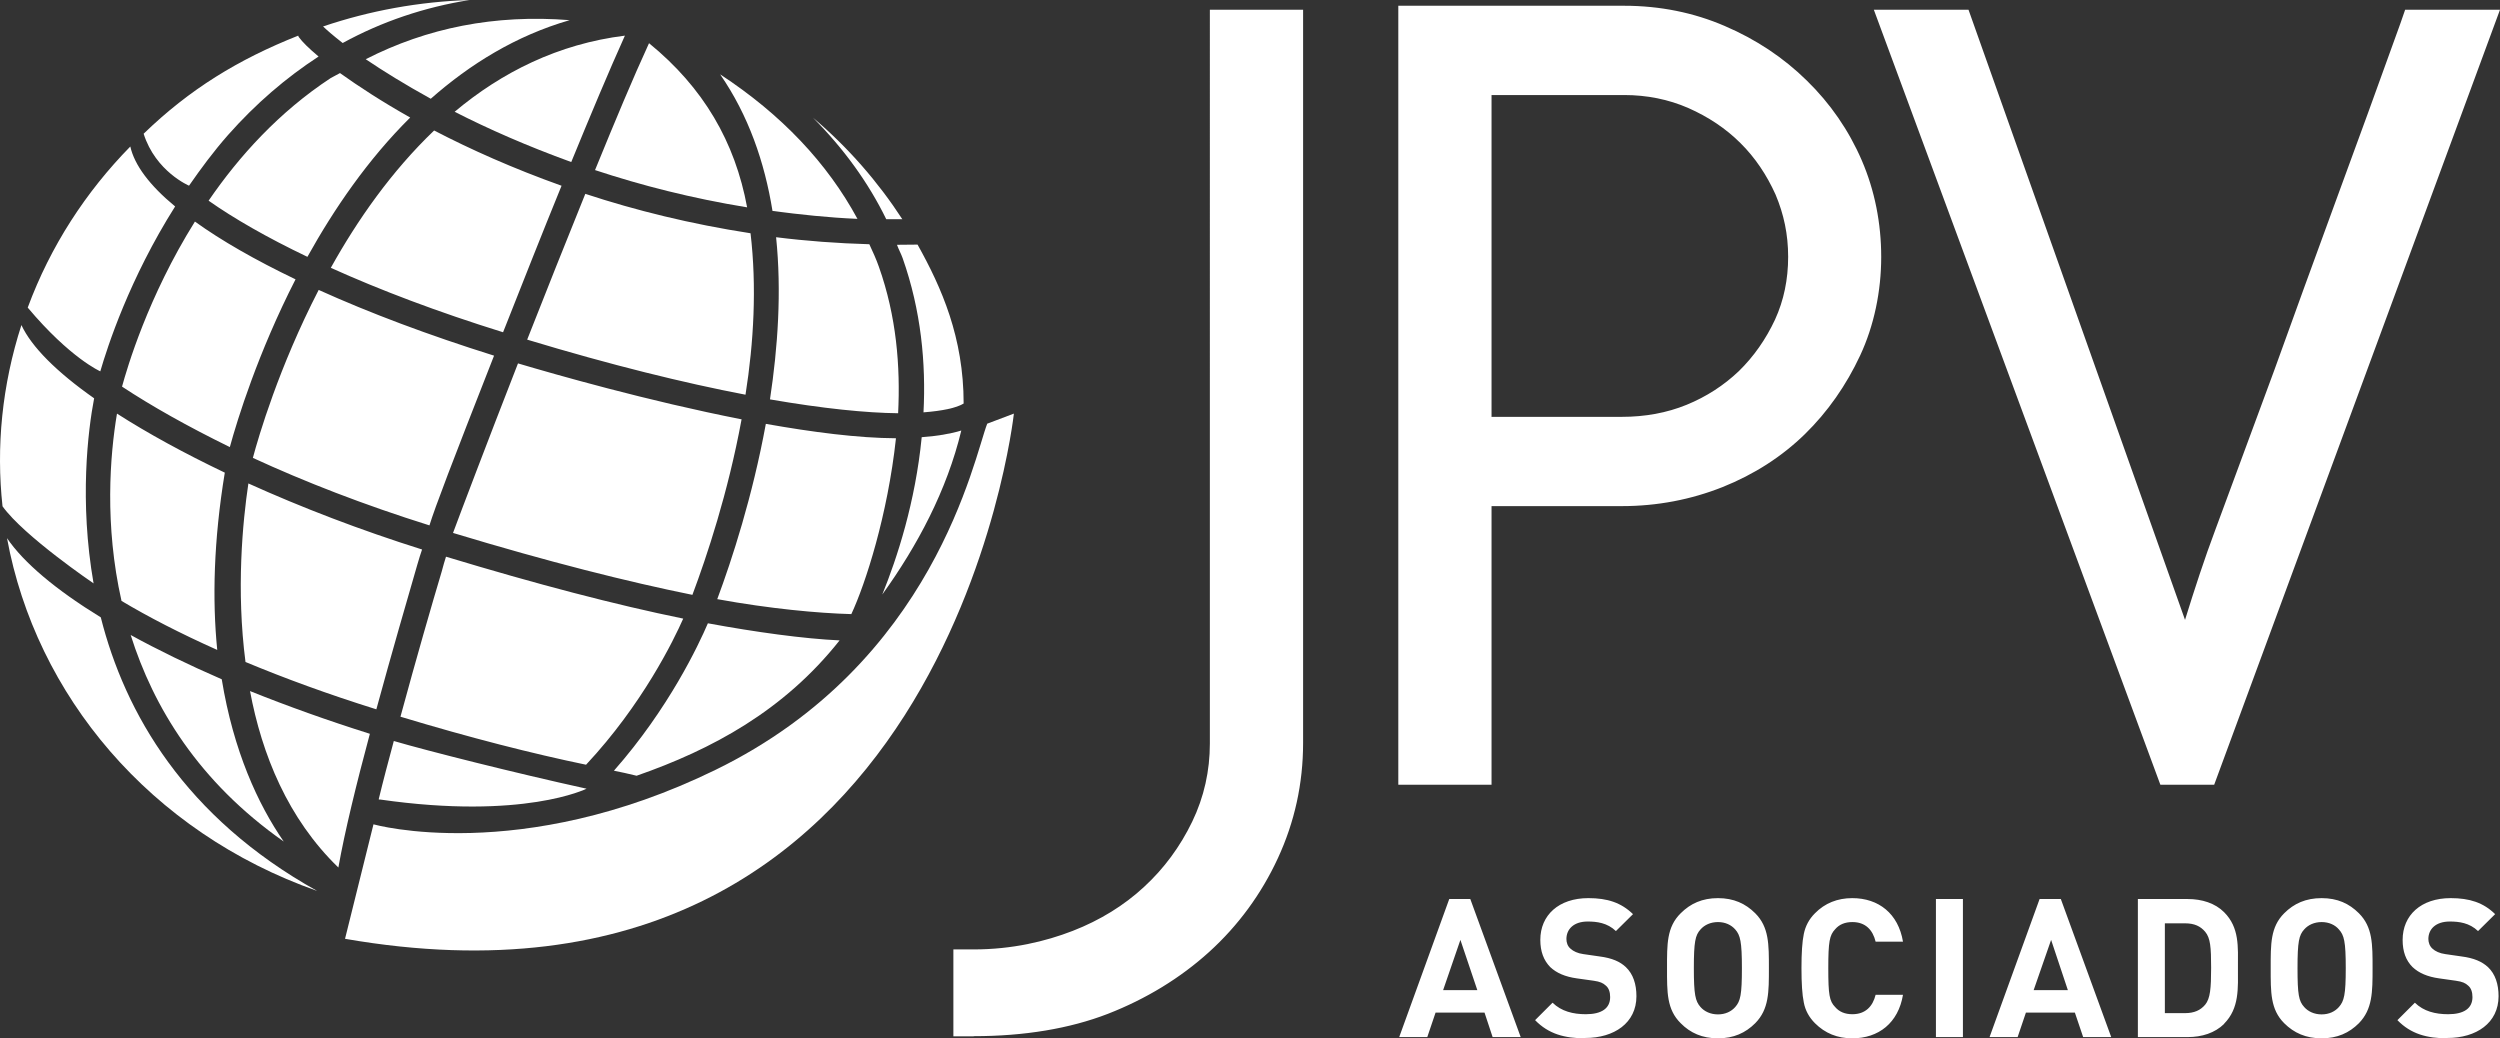
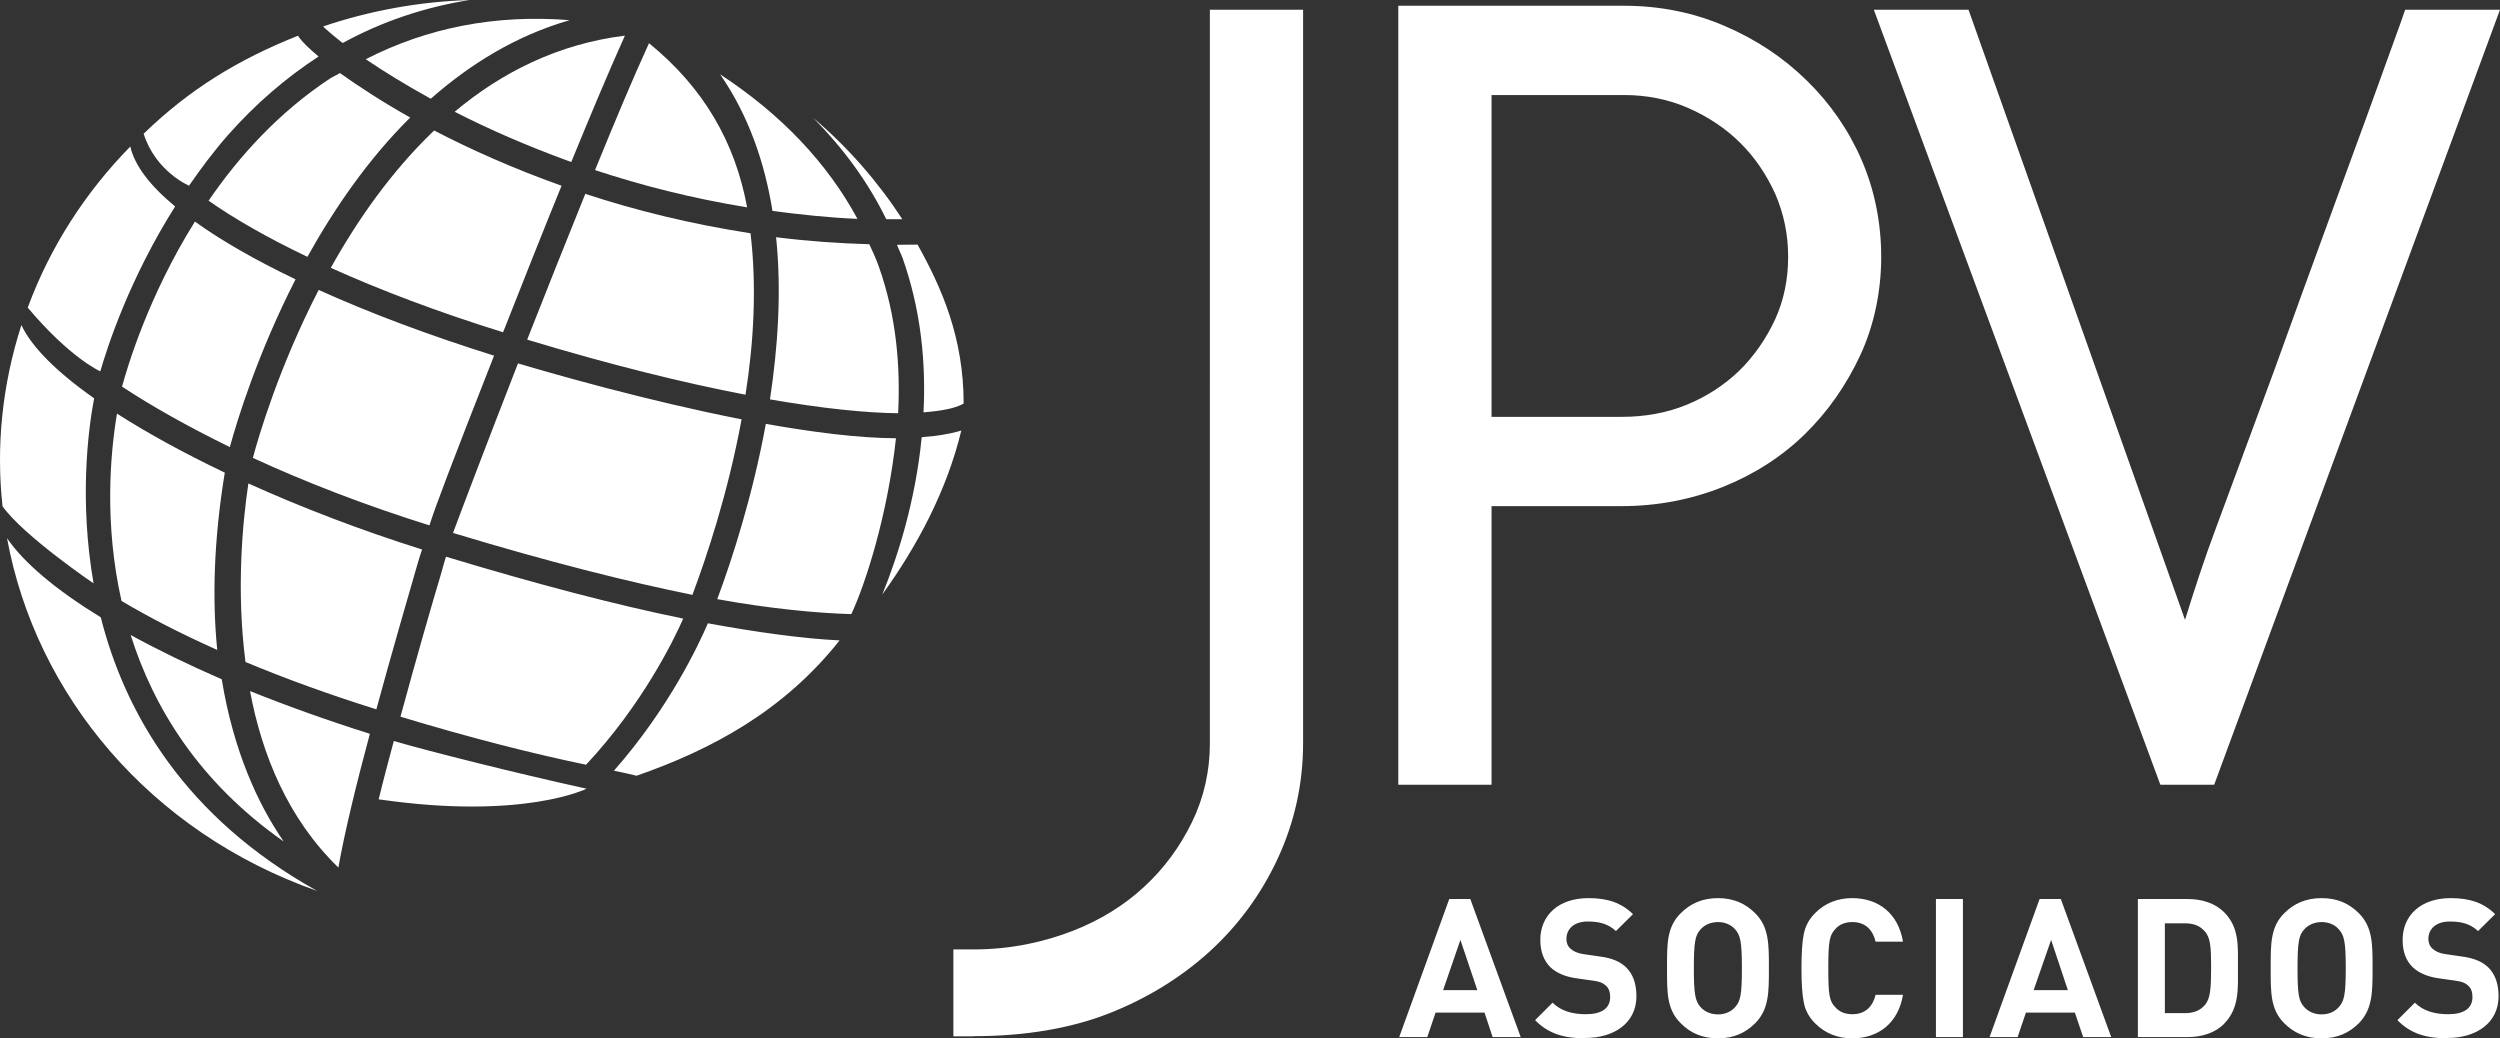
<svg xmlns="http://www.w3.org/2000/svg" id="Isolation_Mode" data-name="Isolation Mode" viewBox="0 0 138.9 57.69">
  <rect x="0" y="0" width="138.9" height="57.69" fill="#333333" stroke="none" />
  <defs>
    <style>.cls-1{fill:#fff}</style>
  </defs>
  <path d="M54.1 57.58h-1.13v-4.83h1.13c2.13 0 3.98-.44 5.5-1.03 1.52-.59 2.86-1.42 3.96-2.44 1.11-1.02 2.01-2.24 2.68-3.63.66-1.37.98-2.83.98-4.33V.54h5.18v40.74c0 2.25-.47 4.39-1.4 6.4-.92 1.99-2.2 3.74-3.82 5.21-1.6 1.45-3.5 2.61-5.63 3.44-2.12.82-4.64 1.24-7.46 1.24ZM82.86 43.6h-5.17V.32h12.55c1.98 0 3.87.38 5.6 1.13 1.73.74 3.26 1.76 4.55 3.03 1.3 1.27 2.33 2.76 3.05 4.43.72 1.67 1.08 3.49 1.08 5.37s-.39 3.8-1.17 5.47c-.77 1.65-1.8 3.13-3.07 4.37-1.28 1.25-2.82 2.24-4.57 2.94-1.76.7-3.64 1.06-5.6 1.06h-7.24V43.6Zm0-20.44h7.25c1.29 0 2.5-.22 3.6-.67 1.1-.45 2.07-1.08 2.9-1.87.83-.81 1.5-1.77 2.01-2.86.49-1.07.73-2.24.73-3.49s-.24-2.37-.7-3.46c-.49-1.09-1.14-2.06-1.95-2.86-.81-.81-1.79-1.46-2.9-1.95-1.1-.48-2.3-.72-3.56-.72h-7.37v17.87ZM123.02 43.6 138.9.54h-5.27l-.26.75c-1.21 3.36-2.41 6.67-3.62 9.95-1.21 3.29-2.33 6.39-3.38 9.3-1.16 3.13-2.25 6.09-3.27 8.85-.62 1.65-1.17 3.34-1.7 5.05L109.37.54h-5.26l15.92 43.06h2.99ZM82.93 57.62l-.45-1.36h-2.72l-.46 1.36h-1.56l2.78-7.67h1.17l2.8 7.67h-1.56Zm-1.79-5.4-.96 2.79h1.9l-.94-2.79ZM88.09 57.69c-1.16 0-2.05-.24-2.8-1.01l.97-.97c.49.48 1.14.64 1.85.64.88 0 1.35-.33 1.35-.95 0-.27-.07-.5-.24-.64-.15-.14-.32-.22-.67-.27l-.93-.13c-.66-.09-1.14-.3-1.49-.63-.36-.37-.55-.86-.55-1.51 0-1.37 1.02-2.32 2.67-2.32 1.06 0 1.82.25 2.48.89l-.95.94c-.48-.46-1.06-.53-1.57-.53-.79 0-1.18.44-1.18.97 0 .19.06.4.23.54.15.14.4.26.71.3l.9.13c.7.09 1.14.29 1.46.59.41.39.59.95.59 1.62 0 1.49-1.24 2.32-2.84 2.32ZM97.52 56.85c-.54.54-1.2.84-2.07.84s-1.54-.3-2.07-.84c-.78-.77-.76-1.73-.76-3.06s-.02-2.28.76-3.05c.54-.54 1.2-.84 2.07-.84s1.53.3 2.07.84c.77.77.76 1.73.76 3.05s.01 2.28-.76 3.06Zm-1.11-5.21c-.22-.25-.55-.41-.96-.41s-.75.16-.97.41c-.29.32-.37.68-.37 2.15s.08 1.83.37 2.16c.22.25.56.41.97.41s.74-.16.96-.41c.29-.33.37-.68.37-2.16s-.09-1.83-.37-2.15ZM102.91 57.69c-.82 0-1.51-.28-2.07-.84-.33-.33-.54-.72-.62-1.15-.09-.43-.13-1.07-.13-1.91s.04-1.47.13-1.9c.09-.44.29-.82.62-1.15.55-.56 1.25-.84 2.07-.84 1.47 0 2.56.86 2.82 2.42h-1.52c-.16-.66-.57-1.09-1.29-1.09-.41 0-.73.13-.96.4-.31.33-.38.68-.38 2.16s.06 1.83.38 2.16c.23.27.55.4.96.4.72 0 1.13-.43 1.29-1.08h1.52c-.26 1.56-1.35 2.42-2.82 2.42ZM107.56 57.62v-7.67h1.5v7.67h-1.5ZM115.74 57.62l-.46-1.36h-2.72l-.46 1.36h-1.56l2.78-7.67h1.18l2.8 7.67h-1.56Zm-1.78-5.4-.97 2.79h1.9l-.93-2.79ZM123.57 56.89c-.51.5-1.23.73-2.02.73h-2.77v-7.67h2.77c.79 0 1.52.23 2.02.73.86.86.77 1.92.77 3.07s.09 2.26-.77 3.13Zm-1.05-5.12c-.26-.31-.6-.47-1.12-.47h-1.12v4.99h1.12c.51 0 .86-.16 1.12-.47.28-.34.33-.9.33-2.05s-.04-1.65-.33-2ZM131.06 56.85c-.54.54-1.2.84-2.07.84s-1.54-.3-2.08-.84c-.77-.77-.75-1.73-.75-3.06s-.02-2.28.75-3.05c.54-.54 1.2-.84 2.08-.84s1.53.3 2.07.84c.77.77.76 1.73.76 3.05s0 2.28-.76 3.06Zm-1.11-5.21c-.21-.25-.55-.41-.96-.41s-.75.16-.97.41c-.29.32-.37.68-.37 2.15s.07 1.83.37 2.16c.22.25.56.41.97.41s.74-.16.96-.41c.29-.33.38-.68.38-2.16s-.09-1.83-.38-2.15ZM136 57.69c-1.16 0-2.05-.24-2.8-1.01l.97-.97c.49.48 1.14.64 1.85.64.88 0 1.35-.33 1.35-.95 0-.27-.07-.5-.24-.64-.15-.14-.32-.22-.68-.27l-.92-.13c-.66-.09-1.14-.3-1.49-.63-.37-.37-.55-.86-.55-1.51 0-1.37 1.02-2.32 2.67-2.32 1.05 0 1.82.25 2.47.89l-.95.94c-.48-.46-1.06-.53-1.57-.53-.8 0-1.19.44-1.19.97 0 .19.07.4.23.54.15.14.4.26.71.3l.9.13c.7.09 1.14.29 1.47.59.41.39.59.95.59 1.62 0 1.49-1.24 2.32-2.84 2.32ZM15.76 46.75c-1.43-2.07-2.79-5.03-3.44-9.01-1.84-.8-3.55-1.63-5.06-2.46 1.26 3.99 3.75 8.14 8.51 11.48ZM6.74 33.38c1.49.89 3.27 1.81 5.33 2.73-.28-2.79-.2-6.08.42-9.85-2.26-1.08-4.29-2.19-5.99-3.28-.39 2.32-.7 6.18.25 10.4ZM6.78 21.48c1.62 1.07 3.64 2.21 5.99 3.36.42-1.54 1.56-5.23 3.65-9.32-2.23-1.07-4.12-2.15-5.59-3.21-2.62 4.19-3.77 8.15-4.05 9.17ZM18.37 4.34c-2.86 1.88-5.08 4.33-6.78 6.81 1.39.98 3.25 2.05 5.49 3.12 1.48-2.66 3.35-5.4 5.71-7.74-1.58-.89-2.88-1.74-3.9-2.47-.17.1-.35.18-.52.28ZM21.11 44.43l-.07-.02c.25-1.04.54-2.12.84-3.24 1.84.54 6.7 1.77 10.71 2.65 0 0-3.49 1.75-11.48.6ZM23.19 31.36c.09-.3.17-.58.26-.83-3.43-1.08-6.71-2.34-9.65-3.67-.32 2.14-.68 5.92-.16 9.92 2.16.9 4.58 1.79 7.27 2.63.85-3.12 1.73-6.15 2.28-8.05ZM41.21 23.3c-5.25-1.03-10.41-2.51-12.43-3.11-1.76 4.51-3.18 8.26-3.61 9.42 5.35 1.62 9.74 2.72 13.3 3.44.8-2.13 1.98-5.67 2.73-9.74ZM32.56 42.49c3.14-3.36 4.87-6.92 5.4-8.12-3.77-.77-8.16-1.92-13.18-3.44-.08.25-.15.49-.24.83-.53 1.77-1.42 4.85-2.29 8.06 3.87 1.17 7.33 2.05 10.32 2.67ZM17.7 16.12c-2.21 4.29-3.34 8.15-3.65 9.32 2.86 1.32 6.17 2.61 9.81 3.75.32-1.03 1.23-3.42 3.59-9.43-3.64-1.14-6.93-2.38-9.74-3.65ZM49.9 22.96c.13-2.59-.09-5.38-1.07-8.14-.15-.43-.34-.84-.53-1.25-1.77-.05-3.51-.18-5.18-.39.31 3.01.1 6.1-.34 9.01 2.95.51 5.33.75 7.12.77ZM32.52 10.77c-1.08 2.67-2.2 5.48-3.23 8.1 4.66 1.41 8.73 2.41 12.13 3.06.46-2.91.63-6 .28-8.97-3.31-.51-6.39-1.27-9.18-2.19ZM46.65 35.58c-1.99-.09-4.67-.46-7.32-.95-.51 1.19-2.17 4.73-5.22 8.19.37.07.8.17 1.26.28 4.19-1.46 8.18-3.61 11.27-7.51ZM18.38 14.88c2.7 1.22 5.93 2.45 9.57 3.58.05-.11.09-.23.14-.35.94-2.38 2.02-5.12 3.11-7.79-2.69-.96-5.06-2.02-7.08-3.07-2.37 2.27-4.26 4.97-5.74 7.63ZM39.86 33.29c2.91.53 5.59.78 7.44.83.79-1.69 2.02-5.51 2.48-9.77-2.11-.01-4.64-.34-7.23-.8-.74 4.03-1.88 7.54-2.7 9.74ZM5.57 20.64c.4-1.38 1.62-5.15 4.16-9.17-1.42-1.17-2.26-2.3-2.49-3.33-2.47 2.52-4.43 5.52-5.7 8.95 2.36 2.81 4.03 3.54 4.03 3.54ZM26.1 0c-2.81.09-5.55.59-8.15 1.47.22.21.55.5 1.09.92C21.23 1.19 23.59.4 26.09 0ZM5.2 32.42c-.8-4.58-.31-8.52.03-10.29-2.08-1.46-3.48-2.86-4.04-4.07C.11 21.41-.22 24.83.14 28.13c1.19 1.66 5.07 4.29 5.07 4.29ZM10.5 10.32c.66-.95 1.36-1.9 2.17-2.82 1.55-1.75 3.22-3.18 5.03-4.36-.54-.45-.91-.82-1.09-1.07-.03-.03-.03-.06-.04-.09-3.33 1.32-6.04 2.98-8.59 5.45.67 2.11 2.53 2.89 2.53 2.89Z" class="cls-1" />
  <path d="M5.6 34.3c-2.48-1.52-4.28-3.03-5.21-4.4 1.6 8.72 7.94 16.33 17.23 19.6-7.36-4.1-10.68-9.89-12.02-15.2ZM13.89 38.39c.66 3.53 2.1 7.09 4.91 9.81.35-1.98 1.01-4.68 1.75-7.43-2.35-.74-4.58-1.54-6.65-2.37ZM47.64 12.16c-1.67-3.09-4.21-5.79-7.63-8.03 1.57 2.27 2.47 4.87 2.91 7.59 1.53.2 3.09.37 4.72.44ZM50.14 12.19c-1.36-2.09-3.02-4-4.97-5.65 1.7 1.71 3.07 3.59 4.07 5.64h.9ZM49.84 13.61c.09.25.22.48.31.73 1.03 2.92 1.3 5.85 1.16 8.57 1.04-.08 1.82-.24 2.23-.49 0-3.67-1.22-6.43-2.56-8.83-.36 0-.72.01-1.08.01h-.06ZM51.21 24.29c-.35 3.6-1.36 6.7-2.19 8.74 1.96-2.72 3.59-5.79 4.39-9.11-.57.18-1.42.32-2.2.37ZM23.93 5.49c2.19-1.93 4.74-3.51 7.72-4.37-4.16-.33-7.93.43-11.33 2.17.96.65 2.17 1.4 3.62 2.2ZM31.74 9c1.07-2.61 2.1-5.07 2.98-7.02-3.71.46-6.85 2.04-9.46 4.23 1.86.95 4.04 1.91 6.47 2.79ZM41.51 11.52c-.67-3.63-2.42-6.65-5.45-9.12-.9 1.96-1.84 4.21-3 7.05 2.57.85 5.38 1.57 8.45 2.07Z" class="cls-1" />
-   <path d="M56.33 22.99s-3.8 34.97-37.16 29.17l1.58-6.36s8.12 2.29 19.01-3.03c12.17-5.94 14.35-17.33 15.09-19.23l1.48-.56Z" class="cls-1" />
</svg>